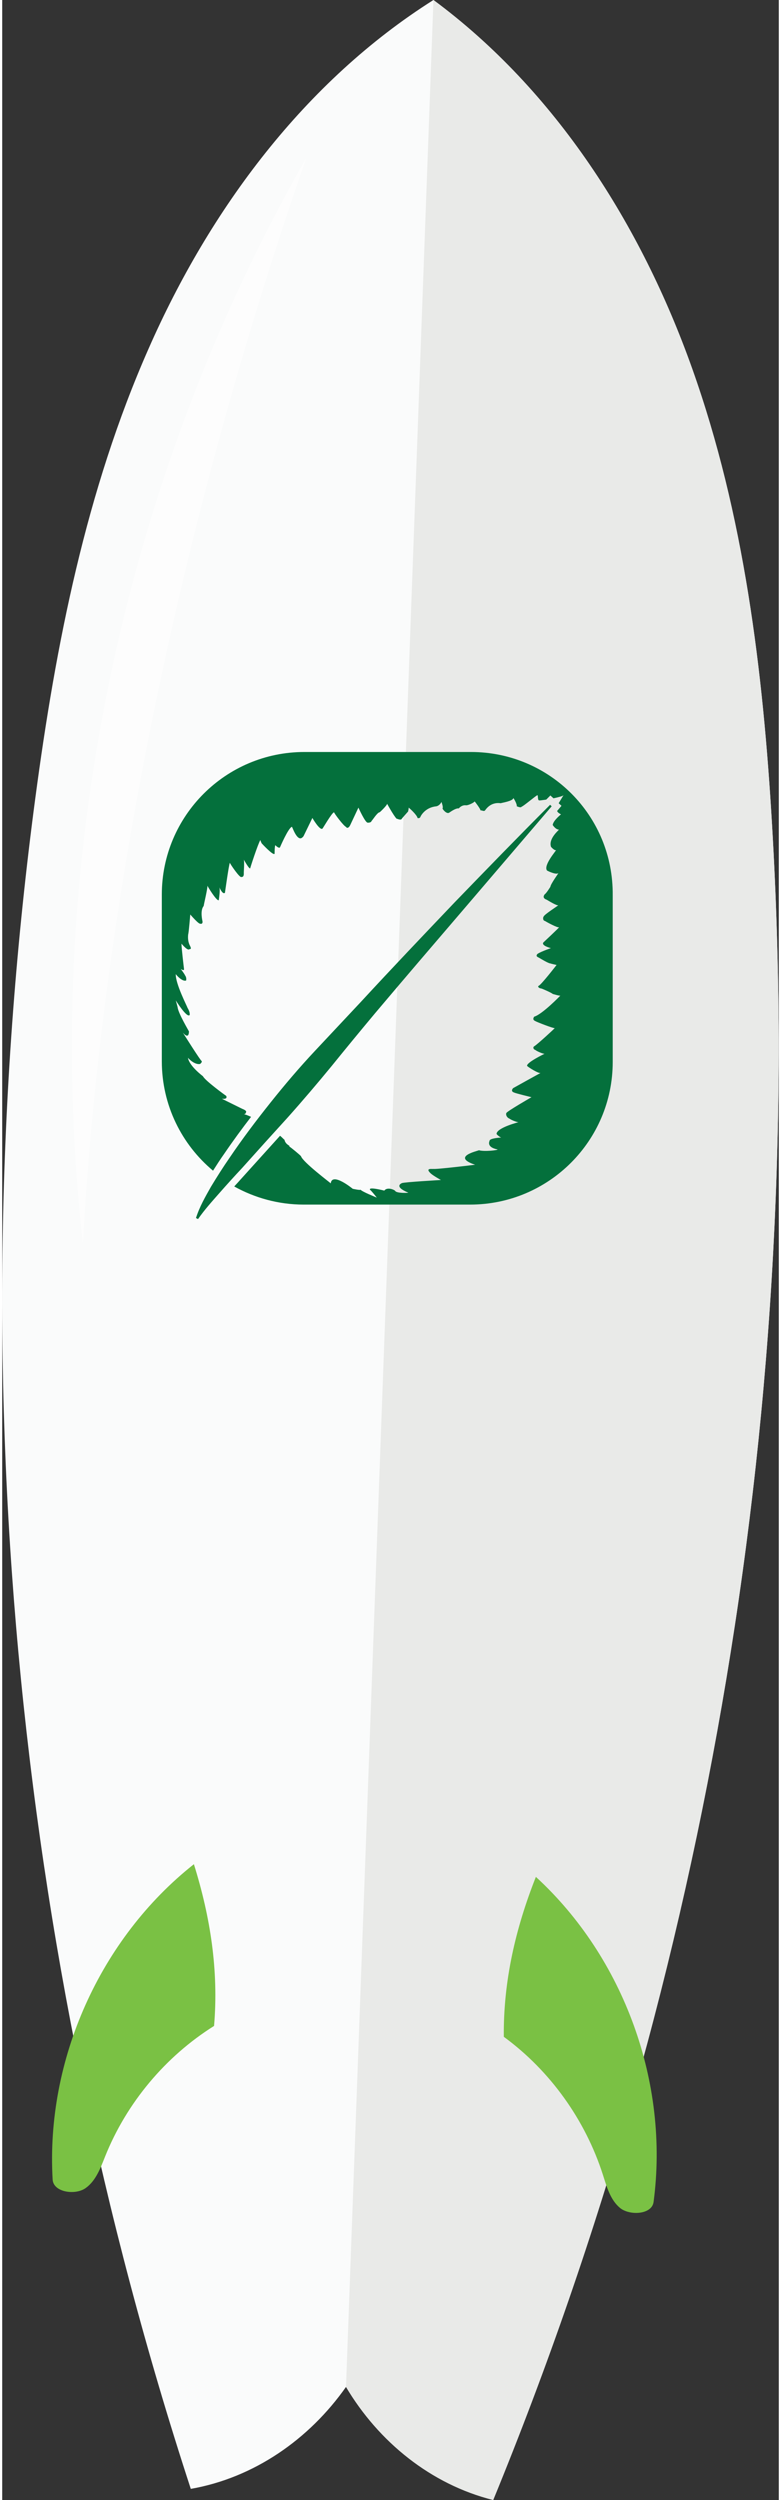
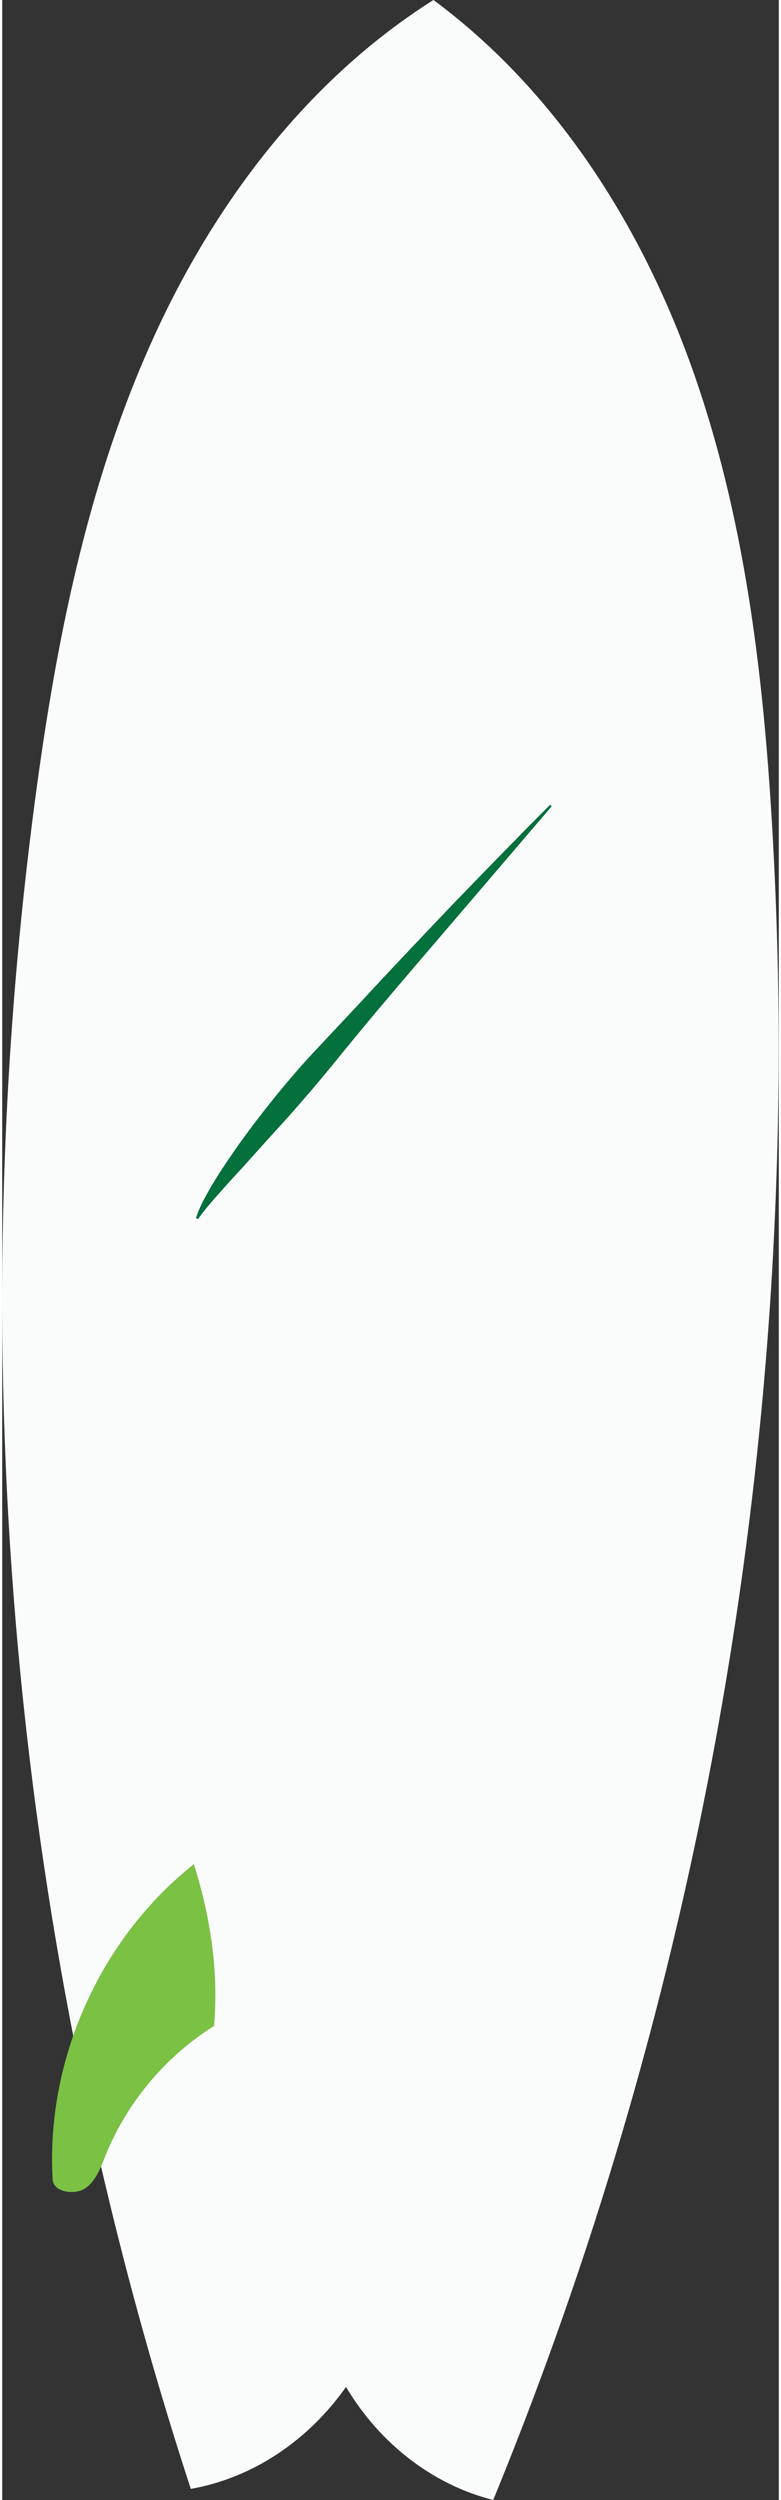
<svg xmlns="http://www.w3.org/2000/svg" version="1.1" x="0px" y="0px" width="30px" height="96px" viewBox="0 0 30.02 96.61" style="enable-background:new 0 0 30.02 96.61;" xml:space="preserve" aria-hidden="true">
  <rect x="0" y="0" width="30.02" height="96.61" fill="#333333" stroke="none" />
  <style type="text/css">
	.st0-5fb44e8deb71c{fill:#FAFBFB;}
	.st1-5fb44e8deb71c{fill:#E9EAE8;}
	.st2-5fb44e8deb71c{opacity:0.5;fill:#FFFFFF;}
	.st3-5fb44e8deb71c{fill:#7AC144;}
	.st4-5fb44e8deb71c{fill:#04703C;}
</style>
  <defs>
    <linearGradient class="cerosgradient" data-cerosgradient="true" id="CerosGradient_id2a880854e" gradientUnits="userSpaceOnUse" x1="50%" y1="100%" x2="50%" y2="0%">
      <stop offset="0%" stop-color="#d1d1d1" />
      <stop offset="100%" stop-color="#d1d1d1" />
    </linearGradient>
    <linearGradient />
  </defs>
  <g>
    <path class="st0-5fb44e8deb71c" d="M29.76,31.89c-0.35-5.98-1.08-12-3.09-17.65C24.7,8.7,21.4,3.5,16.67,0C11.7,3.14,8.03,8.08,5.66,13.47   C3.24,18.95,2.07,24.9,1.28,30.84c-2.91,21.86-0.84,44.38,6.01,65.34c2.45-0.43,4.58-1.92,6-3.94c1.26,2.12,3.28,3.76,5.69,4.37   C27.35,76.21,31.06,53.91,29.76,31.89z" />
-     <path class="st1-5fb44e8deb71c" d="M18.98,96.61c8.37-20.41,12.08-42.71,10.78-64.72c-0.35-5.98-1.08-12-3.09-17.65C24.7,8.7,21.4,3.5,16.67,0   l-3.38,92.24C14.55,94.36,16.57,96.01,18.98,96.61z" />
-     <path class="st2-5fb44e8deb71c" d="M11.76,6.09C4.56,18.7,1.49,33.62,3.12,48.06C3.88,34.16,7.19,19.23,11.76,6.09z" />
    <g>
      <path class="st3-5fb44e8deb71c" d="M7.41,72.04c-3.63,2.87-5.73,7.57-5.46,12.19c0.03,0.49,0.87,0.61,1.27,0.33c0.4-0.28,0.58-0.78,0.76-1.23    c0.83-2.07,2.33-3.86,4.21-5.04C8.37,76.15,8.05,74.09,7.41,72.04z" />
-       <path class="st3-5fb44e8deb71c" d="M20.63,72.53c3.41,3.13,5.16,7.97,4.55,12.56c-0.06,0.49-0.91,0.54-1.29,0.24c-0.38-0.31-0.52-0.82-0.67-1.29    c-0.68-2.12-2.04-4.02-3.83-5.33C19.37,76.56,19.84,74.53,20.63,72.53z" />
    </g>
  </g>
  <g>
-     <path class="st4-5fb44e8deb71c" d="M18.12,29.06h-6.44c-3.04,0-5.51,2.47-5.51,5.51v6.44c0,1.7,0.77,3.22,1.98,4.23   c0.14-0.22,0.28-0.44,0.43-0.65c0.34-0.5,0.7-0.99,1.04-1.43c-0.11-0.05-0.23-0.1-0.28-0.1c0,0,0.08-0.01,0.08-0.07   c0,0,0.07-0.06-0.14-0.14l-0.79-0.39c0,0,0.14,0.02,0.17-0.03c0.01,0.01,0.03-0.08-0.03-0.1c0,0-0.79-0.57-0.87-0.74   c0,0-0.54-0.4-0.58-0.72c-0.01,0.01,0.27,0.31,0.49,0.24C7.62,41.12,7.74,41.07,7.71,41c-0.02,0.03-0.73-1.1-0.73-1.1   s0.23,0.3,0.24-0.04c0-0.01-0.42-0.71-0.44-0.94c0.01,0.03-0.07-0.26-0.07-0.26s0.44,0.71,0.54,0.56   c-0.01-0.01,0.03-0.08-0.09-0.28c0-0.03-0.47-0.93-0.45-1.3c0,0.02,0.25,0.31,0.4,0.25c0-0.01,0.03-0.11-0.05-0.21   c0.01-0.01-0.16-0.24-0.16-0.24s0.12,0.09,0.13,0.02c0,0.01-0.1-0.82-0.1-0.99c0-0.01,0.23,0.29,0.31,0.21   c0.01-0.01,0.09,0.02,0.03-0.11c0.01,0.01-0.12-0.16-0.08-0.47c0.02-0.03,0.08-0.76,0.08-0.76s0.35,0.41,0.39,0.35   c-0.01,0.02,0.11,0.03,0.08-0.1c0,0-0.1-0.41,0.05-0.58c-0.01-0.01,0.17-0.74,0.14-0.79c0,0.02,0.35,0.6,0.44,0.57   c0-0.01,0.07-0.41,0.02-0.51c0,0,0.13,0.31,0.22,0.22c0,0.01,0.15-1.08,0.19-1.16c0,0.03,0.39,0.61,0.45,0.55   c0.02,0,0.09,0.01,0.09-0.13c-0.01-0.01,0.03-0.43,0-0.54c0,0,0.22,0.4,0.25,0.33c-0.02,0.03,0.3-0.95,0.39-1.09   c0,0.03,0.05,0.13,0.05,0.13s0.46,0.5,0.5,0.4c0-0.02,0-0.3,0.03-0.33c0,0.01,0.15,0.15,0.18,0.08c0,0,0.32-0.75,0.46-0.79   c0.02,0.02,0.18,0.51,0.36,0.44c0,0,0.05-0.02,0.09-0.08l0.34-0.7c0,0,0.29,0.5,0.39,0.41c0,0.02,0.37-0.63,0.45-0.63   c-0.02,0.01,0.37,0.54,0.47,0.57c-0.01,0.02,0.08,0.09,0.16-0.09c0.02-0.04,0.31-0.66,0.31-0.66s0.27,0.6,0.36,0.58   c-0.03,0,0.13,0.02,0.15-0.07c0.02,0,0.22-0.33,0.31-0.33c0.02-0.01,0.29-0.27,0.29-0.33c0,0.01,0.36,0.65,0.39,0.58   c0.01,0.01,0.14,0.06,0.17,0.01c-0.02,0.01,0.25-0.29,0.25-0.29s0.03-0.13,0.02-0.15c0-0.01,0.32,0.27,0.35,0.41   c0.01-0.01,0.08,0.02,0.11-0.06c0-0.01,0.17-0.36,0.61-0.4c0.14-0.03,0.2-0.17,0.2-0.17s0.08,0.21,0.04,0.25   c0,0.03,0.15,0.22,0.25,0.17c0.01,0,0.25-0.19,0.38-0.17c0.01-0.01,0.11-0.14,0.28-0.12c0.07,0.01,0.31-0.1,0.33-0.15   c0.02,0.01,0.24,0.31,0.23,0.35c0.04-0.02,0.13,0.05,0.17,0c0.01,0.01,0.18-0.34,0.61-0.28c0.05-0.02,0.47-0.08,0.49-0.2   c0.02,0.02,0.15,0.24,0.13,0.32c0-0.01,0.16,0.08,0.19,0.01c0.03,0.02,0.58-0.45,0.61-0.44c0.03,0,0,0.21,0.07,0.2   c0,0.01,0.12-0.01,0.27-0.03l0.16-0.16l0.12,0.11c0.18-0.04,0.35-0.08,0.39-0.12c-0.01,0.01-0.11,0.18-0.19,0.31l0.11,0.1   l-0.17,0.2c0.02,0.05,0.07,0.09,0.15,0.13c-0.01,0.01-0.3,0.24-0.32,0.41c0.01,0.02,0.12,0.18,0.24,0.18c0,0.02-0.4,0.34-0.31,0.65   c-0.02,0,0.15,0.18,0.2,0.14c0.01,0.02-0.5,0.59-0.35,0.79c0.01,0.01,0.35,0.18,0.44,0.1c0.01,0-0.3,0.42-0.31,0.53   c0,0-0.16,0.26-0.22,0.29c-0.01,0.02-0.12,0.14,0.08,0.21c0.02,0.01,0.4,0.25,0.45,0.21c-0.01,0.02-0.55,0.36-0.57,0.44   c-0.02,0.01-0.05,0.15,0.05,0.17c0.01,0.01,0.51,0.29,0.55,0.24c0.01,0.01-0.6,0.58-0.6,0.58s-0.15,0.11,0.28,0.23   c0,0-0.52,0.18-0.54,0.25c0,0.02-0.06,0.06,0.08,0.12c0.05,0.03,0.38,0.23,0.44,0.22c0.01,0.01,0.24,0.06,0.24,0.06   s-0.61,0.79-0.7,0.81c-0.02,0-0.03,0.08,0.11,0.1c0.02,0,0.41,0.17,0.44,0.21c0,0,0.3,0.09,0.3,0.06c0.01-0.01-0.7,0.73-1.02,0.82   c0,0.02-0.09,0.11,0.05,0.17c0.04,0.03,0.71,0.29,0.75,0.27c0,0.01-0.66,0.62-0.79,0.7c-0.06,0.03-0.05,0.12,0.05,0.15   c0,0.02,0.3,0.16,0.35,0.14c0,0-0.71,0.34-0.68,0.47c0.04,0.05,0.47,0.32,0.53,0.27c-0.03,0.01-1.07,0.59-1.07,0.59   s-0.12,0.12,0.04,0.17c0.05,0.03,0.67,0.18,0.67,0.18s-0.94,0.54-0.97,0.61c-0.03,0.05,0,0.17,0.12,0.22   c0.08,0.06,0.34,0.16,0.37,0.13c0,0-0.84,0.21-0.87,0.45c-0.01,0.03,0.14,0.14,0.18,0.15c-0.06,0-0.44,0.03-0.45,0.12   c0,0.02-0.14,0.25,0.31,0.34c0.02,0.03-0.52,0.09-0.72,0.03c-0.06,0.03-1.08,0.25-0.15,0.56c0.01,0-1.55,0.19-1.62,0.16   c0.01,0.02-0.35-0.06-0.09,0.18c0.1,0.09,0.39,0.25,0.39,0.25s-1.42,0.08-1.51,0.12c0.01,0-0.35,0.12,0.25,0.37   c0,0.01-0.46,0.03-0.51-0.07c-0.04-0.05-0.31-0.16-0.42-0.01c-0.04-0.01-0.63-0.16-0.55-0.03c0.05,0.03,0.26,0.3,0.26,0.3   s-0.6-0.24-0.63-0.31c0.02,0.04-0.3-0.03-0.3-0.03s-0.8-0.66-0.85-0.21c0-0.01-1.08-0.82-1.15-1.05c-0.04-0.05-0.39-0.34-0.46-0.38   c0.08-0.02-0.14-0.05-0.18-0.26c-0.01,0.01-0.07-0.07-0.17-0.15l-1.58,1.75c-0.06,0.07-0.13,0.14-0.19,0.21   c0.79,0.44,1.71,0.7,2.68,0.7h6.44c3.04,0,5.51-2.47,5.51-5.51v-6.44C23.63,31.52,21.16,29.06,18.12,29.06z" />
    <path class="st4-5fb44e8deb71c" d="M10.16,44.15l0.88-0.97c0.58-0.65,1.15-1.32,1.7-1.99c0.55-0.68,1.11-1.36,1.67-2.03   c1.13-1.34,2.27-2.67,3.41-4l3.42-4l-0.06-0.06c-1.24,1.24-2.46,2.5-3.68,3.76c-1.21,1.27-2.42,2.54-3.61,3.83l-1.8,1.92   c-0.6,0.64-1.17,1.31-1.72,2C9.82,43.3,9.29,44,8.79,44.74c-0.25,0.36-0.49,0.74-0.72,1.12c-0.22,0.39-0.44,0.77-0.58,1.21   l0.08,0.04c0.25-0.36,0.54-0.68,0.83-1.01c0.29-0.33,0.58-0.65,0.88-0.97L10.16,44.15z" />
  </g>
</svg>